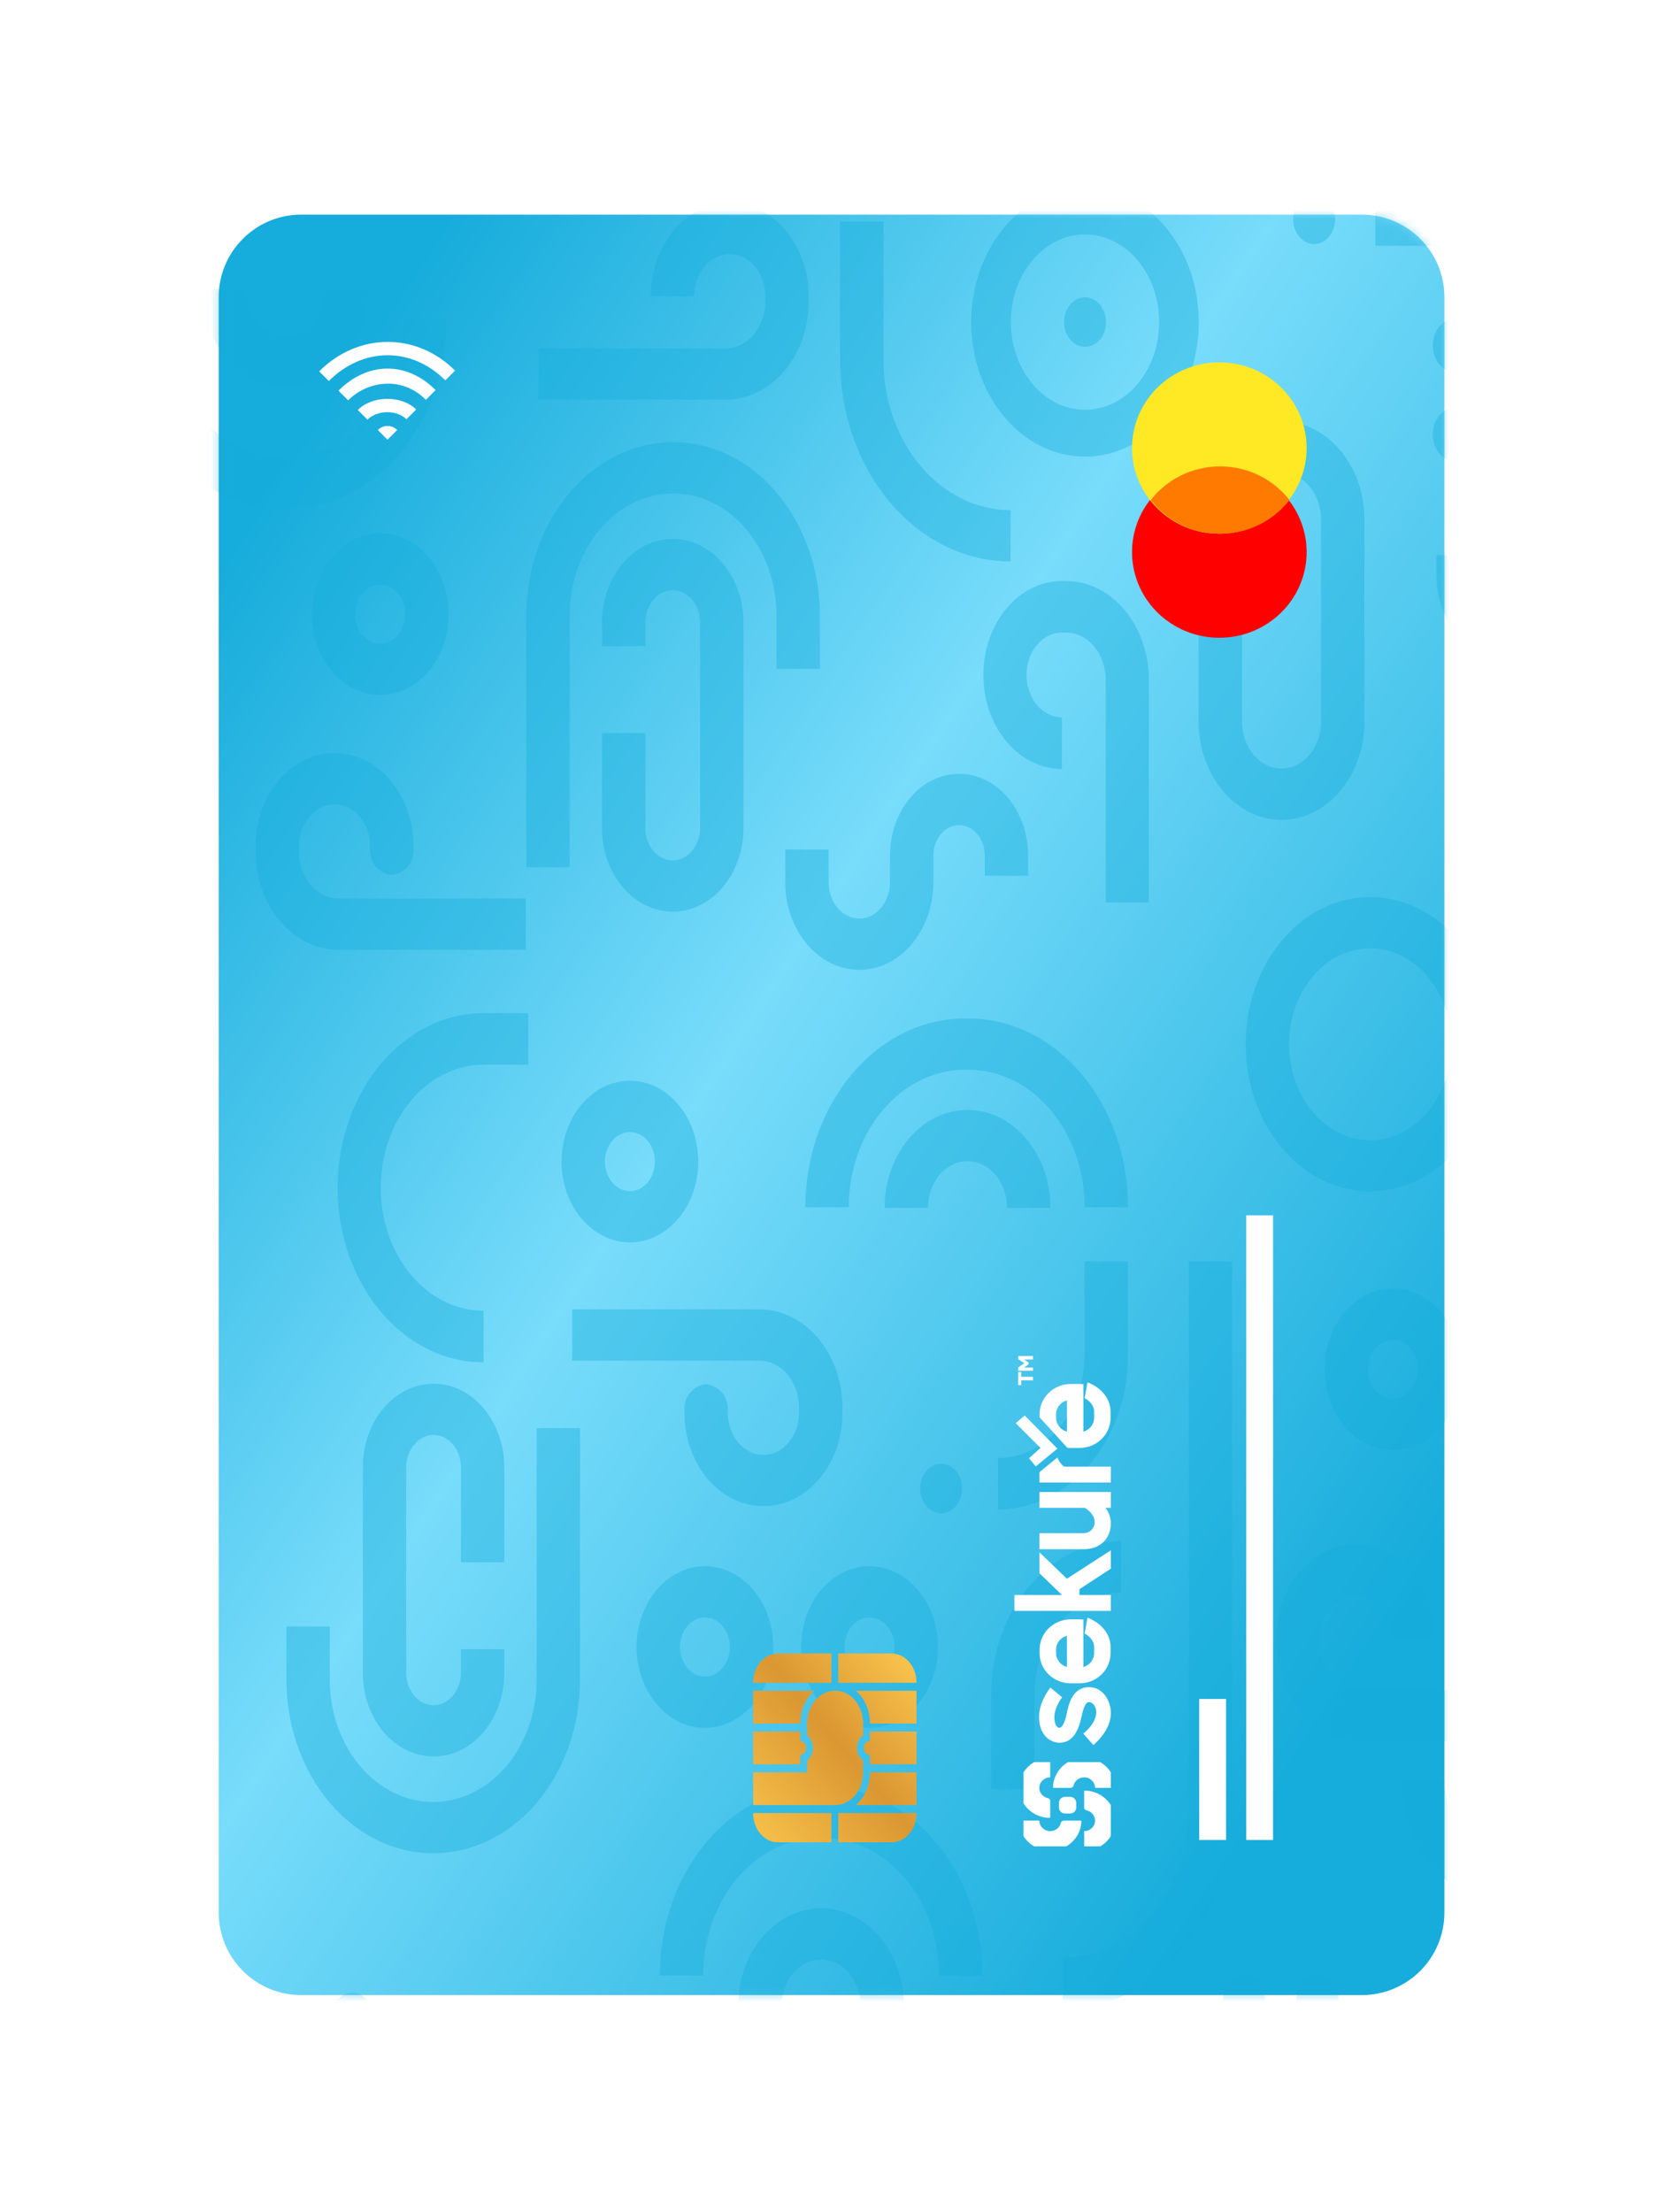
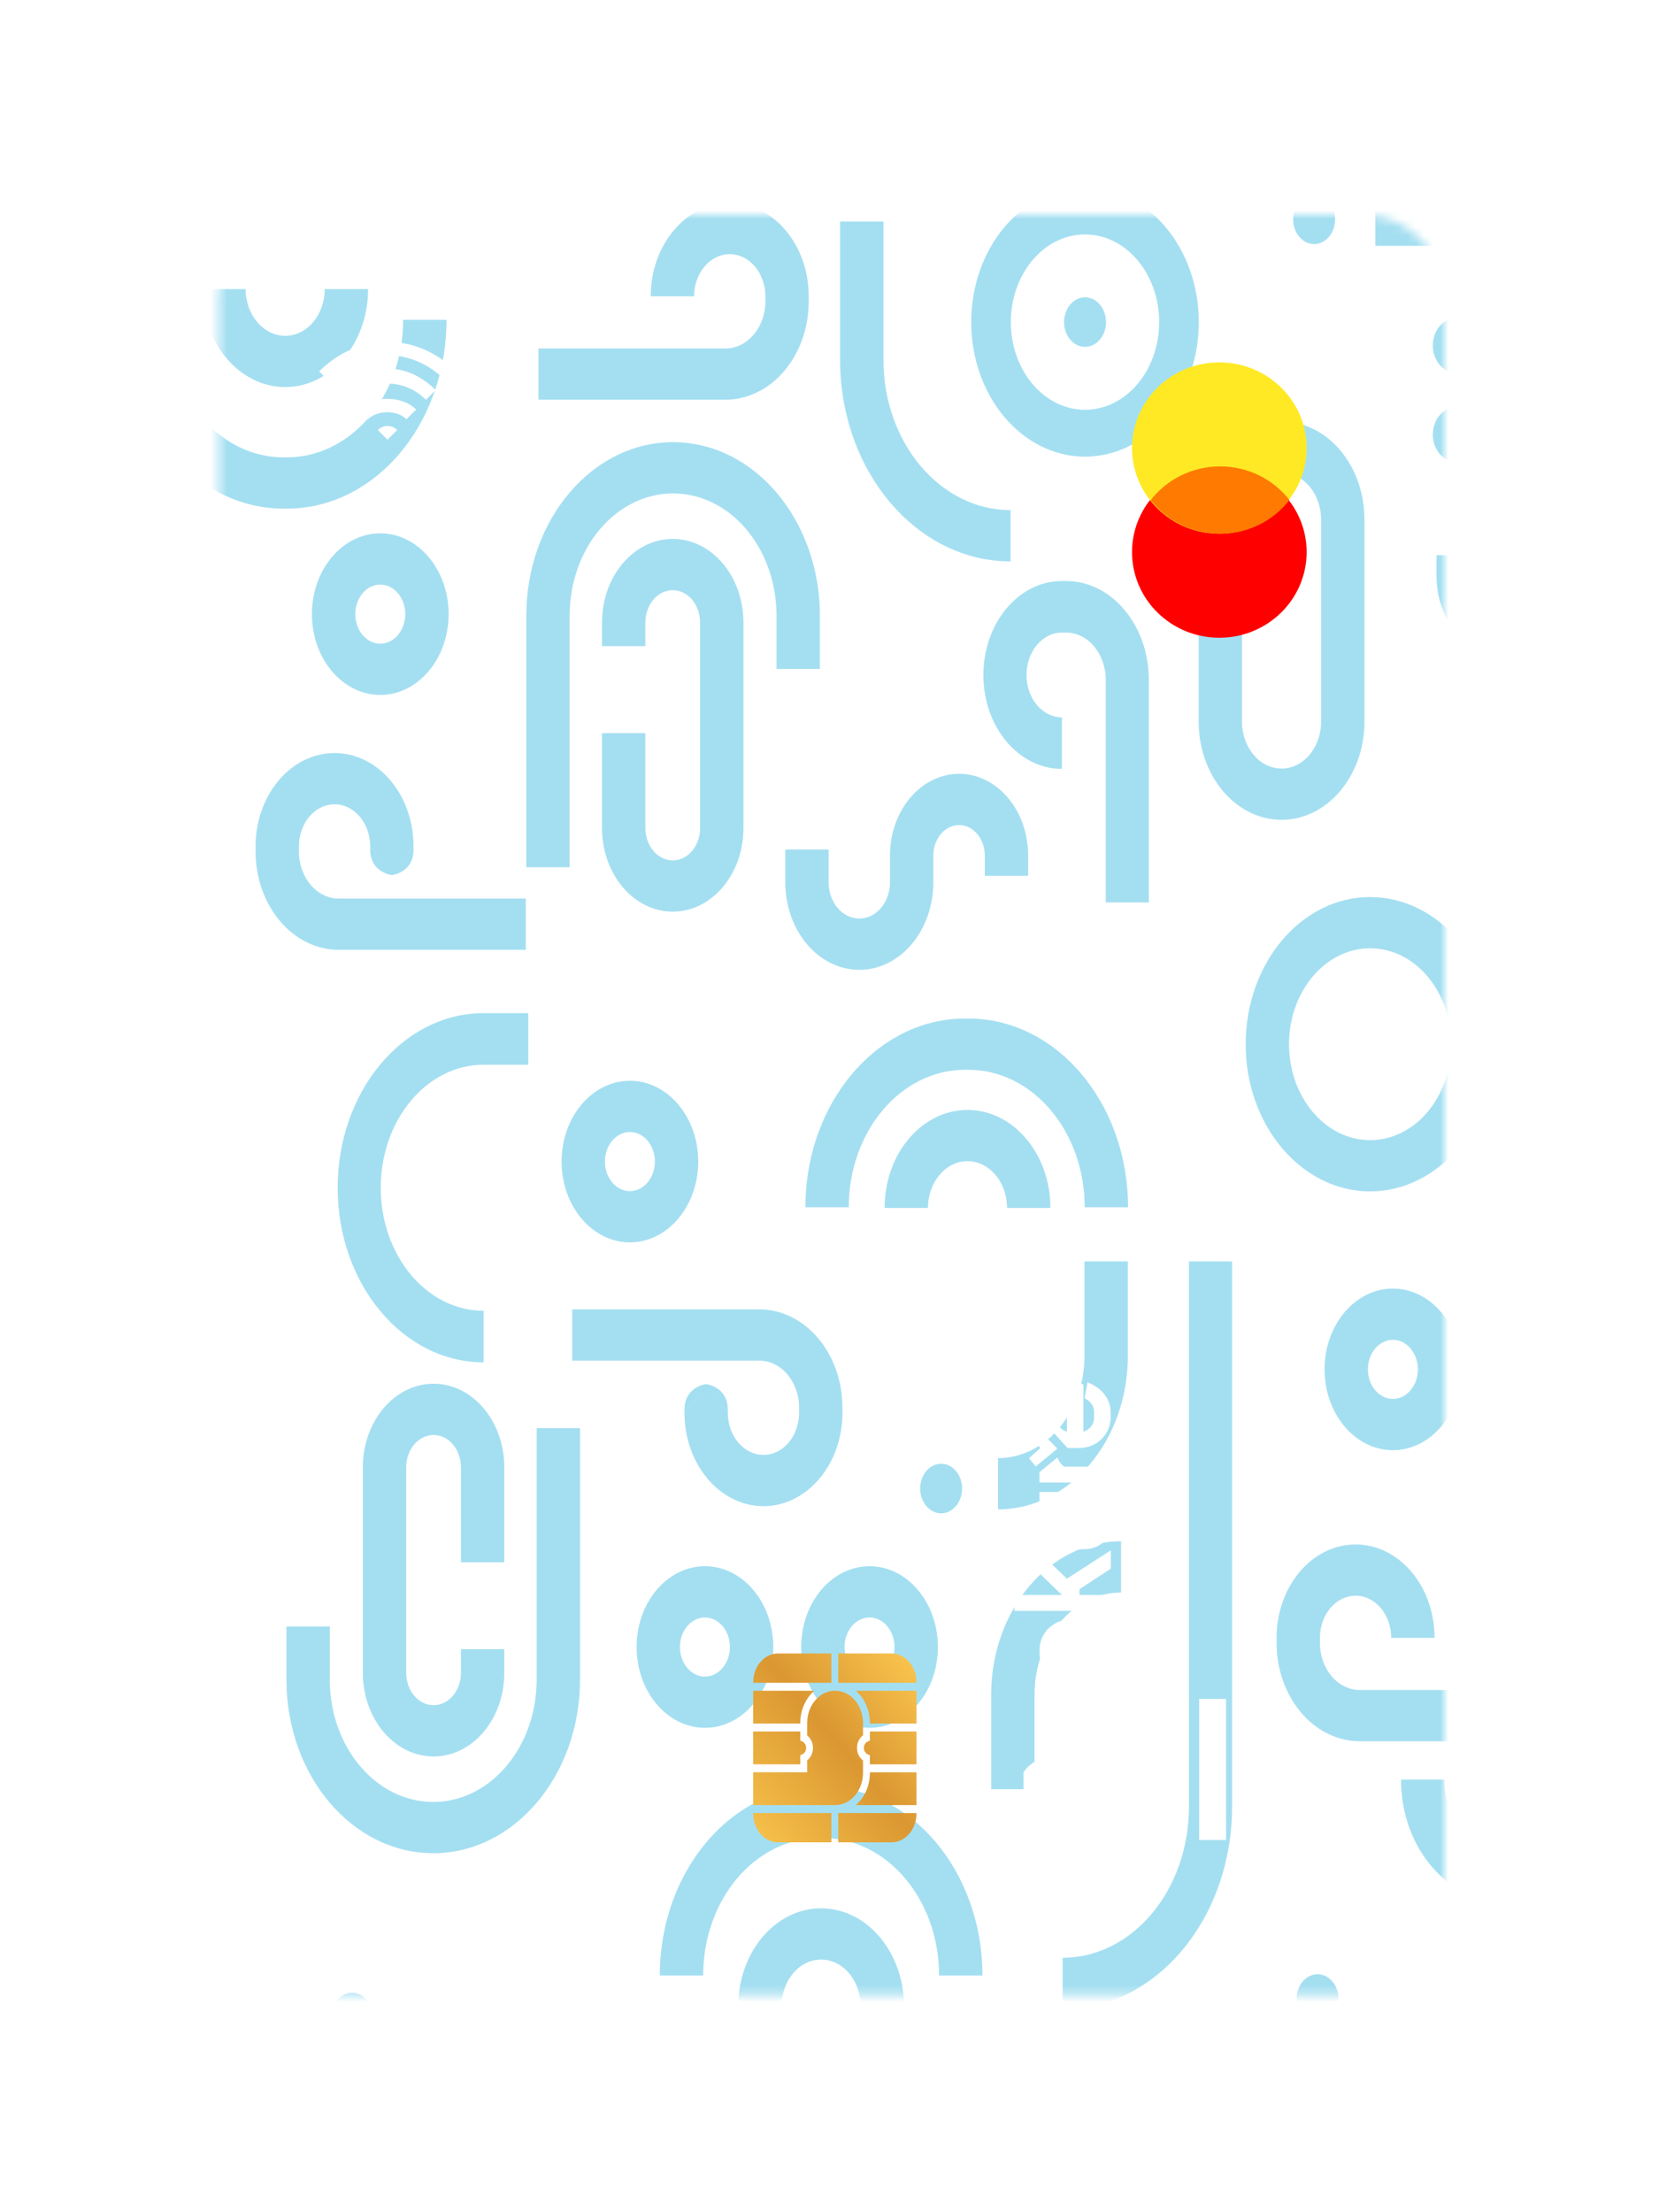
<svg xmlns="http://www.w3.org/2000/svg" width="201" height="268" viewBox="0 0 201 268" fill="none">
  <g filter="url(#filter0_d_1_19915)">
-     <path d="M26.497 21C26.497 15.477 30.974 11 36.497 11H150.959H165C170.523 11 175 15.477 175 21V53.543V216.695C175 222.218 170.523 226.695 165 226.695H36.497C30.974 226.695 26.497 222.218 26.497 216.695V21Z" fill="url(#paint0_linear_1_19915)" />
    <mask id="mask0_1_19915" style="mask-type:alpha" maskUnits="userSpaceOnUse" x="26" y="11" width="149" height="216">
      <path d="M26.497 21C26.497 15.477 30.974 11 36.497 11H150.959H165C170.523 11 175 15.477 175 21V53.543V216.695C175 222.218 170.523 226.695 165 226.695H36.497C30.974 226.695 26.497 222.218 26.497 216.695V21Z" fill="url(#paint1_linear_1_19915)" />
    </mask>
    <g mask="url(#mask0_1_19915)">
      <path fill-rule="evenodd" clip-rule="evenodd" d="M150.922 111.502C150.922 101.661 157.682 93.672 166.003 93.672C174.327 93.672 181.087 101.661 181.087 111.502C181.087 121.343 174.327 129.332 166.003 129.332C157.682 129.332 150.922 121.343 150.922 111.502ZM156.174 111.502C156.174 117.915 160.58 123.122 166.003 123.122C171.429 123.122 175.832 117.915 175.832 111.502C175.832 105.089 171.429 99.882 166.003 99.882C160.58 99.882 156.174 105.089 156.174 111.502Z" fill="#16ACDB" fill-opacity="0.39" />
      <path fill-rule="evenodd" clip-rule="evenodd" d="M198.212 55.448V51.479C198.212 49.053 196.544 47.085 194.495 47.085C192.44 47.085 190.779 49.053 190.779 51.479V54.724C190.779 60.19 187.029 64.619 182.407 64.619C177.784 64.619 174.041 60.19 174.041 54.724V52.263H179.294V54.724C179.294 56.759 180.686 58.409 182.407 58.409C184.127 58.409 185.526 56.759 185.526 54.724V51.479C185.526 45.623 189.538 40.875 194.495 40.875C199.447 40.875 203.465 45.623 203.465 51.479V55.448H198.212Z" fill="#16ACDB" fill-opacity="0.39" />
      <path fill-rule="evenodd" clip-rule="evenodd" d="M196.203 32.985C196.203 22.929 189.308 14.778 180.804 14.778L166.627 14.778V8.567L180.804 8.567C192.21 8.567 201.456 19.499 201.456 32.985H196.203Z" fill="#16ACDB" fill-opacity="0.39" />
      <path fill-rule="evenodd" clip-rule="evenodd" d="M145.243 24.021C145.243 33.017 139.067 40.321 131.457 40.321C123.846 40.321 117.67 33.017 117.67 24.021C117.67 15.025 123.846 7.721 131.457 7.721C139.067 7.721 145.243 15.025 145.243 24.021ZM140.442 24.021C140.442 18.158 136.414 13.399 131.457 13.399C126.499 13.399 122.471 18.158 122.471 24.021C122.471 29.884 126.499 34.644 131.457 34.644C136.414 34.644 140.442 29.884 140.442 24.021Z" fill="#16ACDB" fill-opacity="0.39" />
      <path fill-rule="evenodd" clip-rule="evenodd" d="M122.436 53.012C111.03 53.012 101.785 42.079 101.785 28.594V11.835H107.038V28.594C107.038 38.65 113.933 46.801 122.436 46.801V53.012Z" fill="#16ACDB" fill-opacity="0.39" />
      <path fill-rule="evenodd" clip-rule="evenodd" d="M79.939 224.324C79.939 211.695 88.594 201.457 99.278 201.457H99.691C110.369 201.457 119.03 211.695 119.03 224.324H113.777C113.777 215.125 107.473 207.668 99.691 207.668H99.278C91.496 207.668 85.193 215.125 85.193 224.324H79.939Z" fill="#16ACDB" fill-opacity="0.39" />
      <path fill-rule="evenodd" clip-rule="evenodd" d="M54.098 23.75C54.098 36.38 45.444 46.618 34.76 46.618H34.346C23.669 46.618 15.008 36.38 15.008 23.75H20.261C20.261 32.95 26.565 40.407 34.346 40.407H34.76C42.541 40.407 48.845 32.95 48.845 23.75H54.098Z" fill="#16ACDB" fill-opacity="0.39" />
      <path fill-rule="evenodd" clip-rule="evenodd" d="M70.273 158.014V188.482C70.273 200.094 62.315 209.508 52.491 209.508C42.668 209.508 34.703 200.094 34.703 188.482V182.038H39.956V188.482C39.956 196.664 45.57 203.298 52.491 203.298C59.413 203.298 65.02 196.664 65.02 188.482V158.014H70.273Z" fill="#16ACDB" fill-opacity="0.39" />
      <path fill-rule="evenodd" clip-rule="evenodd" d="M63.764 90.061V59.593C63.764 47.981 71.723 38.566 81.546 38.566C91.37 38.566 99.335 47.981 99.335 59.593V66.037H94.082V59.593C94.082 51.411 88.468 44.777 81.546 44.777C74.625 44.777 69.018 51.411 69.018 59.593V90.061H63.764Z" fill="#16ACDB" fill-opacity="0.39" />
      <path fill-rule="evenodd" clip-rule="evenodd" d="M135.827 177.927C130.035 177.927 125.34 183.477 125.34 190.322V201.753H120.087V190.322C120.087 180.047 127.133 171.717 135.827 171.717V177.927Z" fill="#16ACDB" fill-opacity="0.39" />
      <path fill-rule="evenodd" clip-rule="evenodd" d="M173.808 183.42H168.555C168.555 180.6 166.624 178.315 164.24 178.315C161.857 178.315 159.919 180.6 159.919 183.42V184.025C159.919 187.179 162.08 189.735 164.753 189.735H187.407V195.946H164.753C159.184 195.946 154.666 190.609 154.666 184.025V183.42C154.666 177.171 158.954 172.104 164.24 172.104C169.526 172.104 173.808 177.171 173.808 183.42Z" fill="#16ACDB" fill-opacity="0.39" />
      <path fill-rule="evenodd" clip-rule="evenodd" d="M128.66 78.151V71.904C126.289 71.904 124.367 69.608 124.367 66.773C124.367 63.939 126.289 61.635 128.66 61.635H129.168C131.821 61.635 133.97 64.204 133.97 67.382V94.323H139.193V67.382C139.193 60.761 134.705 55.388 129.168 55.388H128.66C123.405 55.388 119.144 60.487 119.144 66.773C119.144 73.06 123.405 78.151 128.66 78.151Z" fill="#16ACDB" fill-opacity="0.39" />
      <path fill-rule="evenodd" clip-rule="evenodd" d="M78.841 20.897H84.094C84.094 18.078 86.025 15.792 88.408 15.792C90.792 15.792 92.729 18.078 92.729 20.897V21.502C92.729 24.656 90.569 27.213 87.896 27.213H65.241V33.423H87.896C93.464 33.423 97.982 28.086 97.982 21.502V20.897C97.982 14.648 93.694 9.582 88.408 9.582C83.122 9.582 78.841 14.648 78.841 20.897Z" fill="#16ACDB" fill-opacity="0.39" />
      <path fill-rule="evenodd" clip-rule="evenodd" d="M100.394 87.917V91.886C100.394 94.312 102.062 96.28 104.111 96.28C106.166 96.28 107.828 94.312 107.828 91.886V88.641C107.828 83.175 111.577 78.746 116.2 78.746C120.823 78.746 124.566 83.175 124.566 88.641V91.102H119.312V88.641C119.312 86.606 117.92 84.956 116.2 84.956C114.48 84.956 113.081 86.606 113.081 88.641V91.886C113.081 97.742 109.069 102.49 104.111 102.49C99.16 102.49 95.141 97.742 95.141 91.886V87.917H100.394Z" fill="#16ACDB" fill-opacity="0.39" />
      <path fill-rule="evenodd" clip-rule="evenodd" d="M120.915 161.642C126.7 161.642 131.395 156.093 131.395 149.247V137.816H136.648V149.247C136.648 159.522 129.602 167.852 120.915 167.852V161.642Z" fill="#16ACDB" fill-opacity="0.39" />
      <path fill-rule="evenodd" clip-rule="evenodd" d="M69.328 143.623H91.989C97.557 143.623 102.069 148.96 102.069 155.544V156.149C102.069 162.399 97.781 167.465 92.501 167.465C87.215 167.465 82.927 162.399 82.927 156.149L85.554 153.044L82.927 156.139C82.927 156.139 82.927 155.843 82.927 155.794C82.927 152.956 85.554 152.68 85.554 152.68C85.554 152.68 88.18 152.956 88.18 155.794C88.18 155.843 88.18 156.139 88.18 156.139L85.554 153.044L88.18 156.149C88.18 158.969 90.111 161.254 92.501 161.254C94.885 161.254 96.815 158.969 96.815 156.149V155.544C96.815 152.39 94.655 149.834 91.989 149.834H69.328V143.623Z" fill="#16ACDB" fill-opacity="0.39" />
      <path fill-rule="evenodd" clip-rule="evenodd" d="M58.591 143.794V150.041C48.826 150.041 40.909 140.577 40.909 128.895C40.909 117.213 48.826 107.74 58.591 107.74H64.009V113.987H58.591C51.71 113.987 46.132 120.664 46.132 128.895C46.132 137.125 51.71 143.794 58.591 143.794Z" fill="#16ACDB" fill-opacity="0.39" />
      <path fill-rule="evenodd" clip-rule="evenodd" d="M63.705 100.069H41.044C35.475 100.069 30.964 94.731 30.964 88.148V87.543C30.964 81.293 35.252 76.227 40.531 76.227C45.817 76.227 50.105 81.293 50.105 87.543L47.479 90.648L50.105 87.553C50.105 87.553 50.105 87.849 50.105 87.897C50.105 90.736 47.479 91.011 47.479 91.011C47.479 91.011 44.852 90.736 44.852 87.897C44.852 87.849 44.852 87.553 44.852 87.553L47.479 90.648L44.852 87.543C44.852 84.723 42.922 82.437 40.531 82.437C38.148 82.437 36.217 84.723 36.217 87.543V88.148C36.217 91.302 38.377 93.858 41.044 93.858H63.705V100.069Z" fill="#16ACDB" fill-opacity="0.39" />
      <path fill-rule="evenodd" clip-rule="evenodd" d="M104.275 228.055C104.275 224.93 102.128 222.393 99.482 222.393C96.842 222.393 94.695 224.93 94.695 228.055H89.441C89.441 221.502 93.939 216.182 99.482 216.182C105.03 216.182 109.528 221.502 109.528 228.055H104.275Z" fill="#16ACDB" fill-opacity="0.39" />
      <path fill-rule="evenodd" clip-rule="evenodd" d="M29.763 20.02C29.763 23.145 31.91 25.682 34.556 25.682C37.196 25.682 39.343 23.145 39.343 20.02H44.597C44.597 26.573 40.099 31.892 34.556 31.892C29.008 31.892 24.51 26.573 24.51 20.02H29.763Z" fill="#16ACDB" fill-opacity="0.39" />
      <path fill-rule="evenodd" clip-rule="evenodd" d="M190.395 215.418H182.285C175.357 215.418 169.743 208.779 169.743 200.591H174.996C174.996 205.35 178.26 209.207 182.285 209.207H190.395V215.418Z" fill="#16ACDB" fill-opacity="0.39" />
      <path fill-rule="evenodd" clip-rule="evenodd" d="M55.847 174.261V162.761C55.847 160.597 54.363 158.843 52.531 158.843C50.699 158.843 49.215 160.597 49.215 162.761V187.658C49.215 189.822 50.699 191.576 52.531 191.576C54.363 191.576 55.847 189.822 55.847 187.658V184.796H61.1V187.658C61.1 193.252 57.265 197.787 52.531 197.787C47.796 197.787 43.961 193.252 43.961 187.658L43.961 162.761C43.961 157.167 47.796 152.632 52.531 152.632C57.265 152.632 61.1 157.167 61.1 162.761V174.261H55.847Z" fill="#16ACDB" fill-opacity="0.39" />
      <path fill-rule="evenodd" clip-rule="evenodd" d="M78.191 73.814V85.314C78.191 87.478 79.675 89.232 81.507 89.232C83.339 89.232 84.823 87.478 84.823 85.314V60.417C84.823 58.252 83.339 56.499 81.507 56.499C79.675 56.499 78.191 58.252 78.191 60.417V63.279H72.938V60.417C72.938 54.823 76.773 50.288 81.507 50.288C86.242 50.288 90.076 54.823 90.076 60.417V85.314C90.076 90.908 86.242 95.442 81.507 95.442C76.773 95.442 72.938 90.908 72.938 85.314V73.814H78.191Z" fill="#16ACDB" fill-opacity="0.39" />
      <path fill-rule="evenodd" clip-rule="evenodd" d="M93.689 184.529C93.689 189.932 89.979 194.318 85.409 194.318C80.838 194.318 77.128 189.932 77.128 184.529C77.128 179.126 80.838 174.739 85.409 174.739C89.979 174.739 93.689 179.126 93.689 184.529ZM88.434 184.529C88.434 182.554 87.078 180.95 85.409 180.95C83.736 180.95 82.38 182.554 82.38 184.529C82.38 186.504 83.736 188.108 85.409 188.108C87.078 188.108 88.434 186.504 88.434 184.529Z" fill="#16ACDB" fill-opacity="0.39" />
      <path fill-rule="evenodd" clip-rule="evenodd" d="M113.632 184.529C113.632 189.932 109.921 194.318 105.351 194.318C100.781 194.318 97.07 189.932 97.07 184.529C97.07 179.126 100.781 174.739 105.351 174.739C109.921 174.739 113.632 179.126 113.632 184.529ZM108.377 184.529C108.377 182.554 107.02 180.95 105.351 180.95C103.679 180.95 102.322 182.554 102.322 184.529C102.322 186.504 103.679 188.108 105.351 188.108C107.02 188.108 108.377 186.504 108.377 184.529Z" fill="#16ACDB" fill-opacity="0.39" />
      <path fill-rule="evenodd" clip-rule="evenodd" d="M37.791 59.4C37.791 53.997 41.502 49.61 46.072 49.61C50.642 49.61 54.353 53.997 54.353 59.4C54.353 64.803 50.642 69.19 46.072 69.19C41.502 69.19 37.791 64.803 37.791 59.4ZM43.046 59.4C43.046 61.375 44.403 62.979 46.072 62.979C47.744 62.979 49.101 61.375 49.101 59.4C49.101 57.425 47.744 55.821 46.072 55.821C44.403 55.821 43.046 57.425 43.046 59.4Z" fill="#16ACDB" fill-opacity="0.39" />
-       <path fill-rule="evenodd" clip-rule="evenodd" d="M153.26 227.171C153.26 228.829 152.124 230.174 150.719 230.174C149.32 230.174 148.177 228.829 148.177 227.171C148.177 225.514 149.32 224.168 150.719 224.168C152.124 224.168 153.26 225.514 153.26 227.171Z" fill="#16ACDB" fill-opacity="0.39" />
      <path fill-rule="evenodd" clip-rule="evenodd" d="M162.172 227.171C162.172 228.829 161.036 230.174 159.63 230.174C158.232 230.174 157.089 228.829 157.089 227.171C157.089 225.514 158.232 224.168 159.63 224.168C161.036 224.168 162.172 225.514 162.172 227.171Z" fill="#16ACDB" fill-opacity="0.39" />
      <path fill-rule="evenodd" clip-rule="evenodd" d="M111.485 165.328C111.485 163.67 112.628 162.325 114.026 162.325C115.431 162.325 116.567 163.67 116.567 165.328C116.567 166.985 115.431 168.331 114.026 168.331C112.628 168.331 111.485 166.985 111.485 165.328Z" fill="#16ACDB" fill-opacity="0.39" />
      <path fill-rule="evenodd" clip-rule="evenodd" d="M173.599 26.853C173.599 25.032 174.855 23.553 176.392 23.553C177.936 23.553 179.185 25.032 179.185 26.853C179.185 28.675 177.936 30.154 176.392 30.154C174.855 30.154 173.599 28.675 173.599 26.853Z" fill="#16ACDB" fill-opacity="0.39" />
      <path fill-rule="evenodd" clip-rule="evenodd" d="M173.599 37.644C173.599 35.822 174.855 34.343 176.392 34.343C177.936 34.343 179.185 35.822 179.185 37.644C179.185 39.465 177.936 40.945 176.392 40.945C174.855 40.945 173.599 39.465 173.599 37.644Z" fill="#16ACDB" fill-opacity="0.39" />
      <path fill-rule="evenodd" clip-rule="evenodd" d="M160.479 150.894C160.479 145.491 164.19 141.104 168.76 141.104C173.33 141.104 177.041 145.491 177.041 150.894C177.041 156.297 173.33 160.684 168.76 160.684C164.19 160.684 160.479 156.297 160.479 150.894ZM165.731 150.894C165.731 152.87 167.088 154.473 168.76 154.473C170.429 154.473 171.785 152.87 171.785 150.894C171.785 148.919 170.429 147.315 168.76 147.315C167.088 147.315 165.731 148.919 165.731 150.894Z" fill="#16ACDB" fill-opacity="0.39" />
      <path fill-rule="evenodd" clip-rule="evenodd" d="M165.313 72.444C165.313 78.996 160.813 84.316 155.269 84.316C149.728 84.316 145.229 78.996 145.229 72.444V47.934C145.229 41.382 149.728 36.062 155.269 36.062C160.813 36.062 165.313 41.382 165.313 47.934V72.444ZM160.057 72.444V47.934C160.057 44.81 157.912 42.273 155.269 42.273C152.626 42.273 150.48 44.81 150.48 47.934V72.444C150.48 75.569 152.626 78.106 155.269 78.106C157.912 78.106 160.057 75.569 160.057 72.444Z" fill="#16ACDB" fill-opacity="0.39" />
      <path fill-rule="evenodd" clip-rule="evenodd" d="M97.581 131.257C97.581 118.628 106.235 108.39 116.919 108.39H117.333C128.01 108.39 136.671 118.628 136.671 131.257H131.418C131.418 122.058 125.114 114.6 117.333 114.6H116.919C109.138 114.6 102.834 122.058 102.834 131.257H97.581Z" fill="#16ACDB" fill-opacity="0.39" />
      <path fill-rule="evenodd" clip-rule="evenodd" d="M122.011 131.334C122.011 128.209 119.864 125.672 117.218 125.672C114.578 125.672 112.431 128.209 112.431 131.334H107.178C107.178 124.781 111.676 119.462 117.218 119.462C122.767 119.462 127.265 124.781 127.265 131.334H122.011Z" fill="#16ACDB" fill-opacity="0.39" />
      <path fill-rule="evenodd" clip-rule="evenodd" d="M128.742 222.174C137.198 222.174 144.052 213.975 144.052 203.862V137.814H149.275V203.862C149.275 217.426 140.082 228.421 128.742 228.421V222.174Z" fill="#16ACDB" fill-opacity="0.39" />
      <path fill-rule="evenodd" clip-rule="evenodd" d="M84.597 125.719C84.597 131.122 80.887 135.508 76.32 135.508C71.749 135.508 68.039 131.122 68.039 125.719C68.039 120.316 71.749 115.929 76.32 115.929C80.887 115.929 84.597 120.316 84.597 125.719ZM79.345 125.719C79.345 123.744 77.989 122.14 76.32 122.14C74.647 122.14 73.291 123.744 73.291 125.719C73.291 127.694 74.647 129.298 76.32 129.298C77.989 129.298 79.345 127.694 79.345 125.719Z" fill="#16ACDB" fill-opacity="0.39" />
      <path fill-rule="evenodd" clip-rule="evenodd" d="M40.123 229.412C40.123 227.754 41.266 226.409 42.665 226.409C44.07 226.409 45.206 227.754 45.206 229.412C45.206 231.069 44.07 232.416 42.665 232.416C41.266 232.416 40.123 231.069 40.123 229.412Z" fill="#16ACDB" fill-opacity="0.39" />
      <path fill-rule="evenodd" clip-rule="evenodd" d="M134.002 24.021C134.002 25.678 132.866 27.023 131.461 27.023C130.062 27.023 128.92 25.678 128.92 24.021C128.92 22.363 130.062 21.017 131.461 21.017C132.866 21.017 134.002 22.363 134.002 24.021Z" fill="#16ACDB" fill-opacity="0.39" />
      <path fill-rule="evenodd" clip-rule="evenodd" d="M161.756 11.565C161.756 13.222 160.619 14.568 159.214 14.568C157.816 14.568 156.673 13.222 156.673 11.565C156.673 9.907 157.816 8.561 159.214 8.561C160.619 8.561 161.756 9.907 161.756 11.565Z" fill="#16ACDB" fill-opacity="0.39" />
    </g>
    <path fill-rule="evenodd" clip-rule="evenodd" d="M45.777 37.096L46.947 38.266L48.125 37.088C47.479 36.441 46.428 36.445 45.777 37.096ZM43.349 34.668L44.519 35.838C45.697 34.66 48.074 34.622 49.244 35.792L50.422 34.613C48.668 32.859 45.116 32.901 43.349 34.668ZM38.669 29.989L39.839 31.159C43.963 27.035 49.863 26.984 53.957 31.079L55.136 29.9C50.456 25.221 43.382 25.276 38.669 29.989ZM52.779 32.257L51.601 33.435C48.676 30.511 44.535 31.142 42.179 33.498L41.009 32.328C44.544 28.794 49.27 28.747 52.779 32.257Z" fill="white" />
    <path fill-rule="evenodd" clip-rule="evenodd" d="M108.015 185.309C108.848 185.309 109.6 185.699 110.149 186.333C110.697 186.968 111.035 187.837 111.035 188.802V188.862H101.561V185.309H108.015ZM98.661 189.826C97.631 190.715 96.961 192.132 96.961 193.734V193.801H91.254V189.826H98.661ZM96.961 197.641L97.22 197.519C97.35 197.457 97.463 197.352 97.542 197.218C97.621 197.084 97.666 196.926 97.666 196.751C97.666 196.575 97.621 196.417 97.542 196.283C97.463 196.15 97.35 196.044 97.22 195.983L96.961 195.86V194.764H91.254V198.739H96.961V197.641ZM104.561 198.266V199.767C104.561 200.849 104.183 201.825 103.57 202.535C102.973 203.225 102.158 203.653 101.254 203.677H91.254V199.702H97.353H97.377H97.794V198.249C97.964 198.12 98.114 197.957 98.229 197.762C98.399 197.475 98.5 197.124 98.499 196.75C98.5 196.377 98.399 196.026 98.229 195.739C98.114 195.544 97.964 195.381 97.794 195.252V193.734C97.794 192.651 98.172 191.676 98.785 190.966C99.373 190.286 100.172 189.861 101.061 189.826H101.295C102.183 189.861 102.982 190.286 103.57 190.966C104.183 191.676 104.561 192.651 104.561 193.734V195.235C104.385 195.363 104.231 195.526 104.112 195.722C103.936 196.013 103.831 196.369 103.832 196.75C103.831 197.131 103.936 197.488 104.112 197.778C104.231 197.975 104.385 198.138 104.561 198.266ZM105.394 199.767C105.394 201.37 104.723 202.789 103.691 203.677H111.035V199.703H105.394V199.767ZM105.126 195.977L105.394 195.858V194.764H111.035V198.739H105.394V197.643L105.126 197.525C104.992 197.466 104.876 197.36 104.794 197.225C104.713 197.09 104.665 196.929 104.665 196.751C104.665 196.572 104.713 196.412 104.794 196.276C104.876 196.142 104.992 196.036 105.126 195.977ZM105.394 193.734V193.801H111.035V189.826H103.694C104.724 190.715 105.394 192.132 105.394 193.734ZM94.274 185.309H100.728V188.863H91.254V188.802C91.254 187.837 91.592 186.968 92.139 186.333C92.688 185.699 93.44 185.309 94.274 185.309ZM91.254 204.699C91.254 205.664 91.592 206.533 92.139 207.168C92.688 207.802 93.44 208.192 94.274 208.193H100.728V204.641H91.254V204.699ZM108.015 208.193H101.561V204.641H111.035V204.699C111.035 205.664 110.697 206.533 110.149 207.168C109.6 207.802 108.848 208.192 108.015 208.193Z" fill="url(#paint2_linear_1_19915)" />
    <rect x="145.291" y="190.819" width="3.255" height="17.087" fill="white" />
    <rect x="150.986" y="132.235" width="3.255" height="75.67" fill="white" />
    <path d="M129.213 192.714C128.906 194.098 128.548 194.312 128.36 194.312L128.275 194.312C128.036 194.246 127.746 193.9 127.746 193.011C127.746 191.793 128.684 190.625 128.684 190.625L127.268 189.44C127.2 189.522 125.888 191.134 125.888 193.011C125.888 195.035 127.046 195.941 128.019 196.09C128.155 196.122 128.275 196.122 128.394 196.122C129.708 196.122 130.579 195.085 131.006 193.076C131.279 191.875 131.501 191.2 131.961 191.2C132.234 191.2 132.815 191.546 132.815 192.452C132.815 193.834 131.244 195.019 131.244 195.019L132.473 196.402C134.042 195.019 134.588 193.636 134.588 192.518C134.588 191.101 133.667 189.391 131.961 189.391C129.913 189.391 129.469 191.48 129.213 192.714ZM125.939 167.675L131.416 167.675C132.235 168.119 132.627 168.795 132.627 169.388C132.627 170.113 132.098 170.739 131.211 170.739L125.939 170.739L125.939 172.679L131.33 172.679C133.36 172.679 134.587 171.298 134.587 169.586C134.587 168.745 134.264 168.104 133.94 167.675L134.587 167.675L134.587 165.751L125.939 165.751L125.939 167.675ZM131.353 208.68L131.353 206.833C132.082 206.833 132.674 206.263 132.674 205.559C132.674 204.952 132.234 204.445 131.645 204.317C131.475 204.281 131.354 204.136 131.354 203.967C131.353 203.397 131.353 202.241 131.353 201.975C131.353 201.96 131.359 201.947 131.37 201.936C131.381 201.926 131.396 201.92 131.411 201.92C132.76 201.939 133.937 202.642 134.587 203.685L134.587 207.434C134.269 207.944 133.825 208.373 133.296 208.68L131.353 208.68ZM134.587 201.592L132.674 201.592C132.674 200.888 132.082 200.318 131.353 200.318C130.724 200.318 130.198 200.743 130.065 201.311C130.028 201.475 129.877 201.591 129.703 201.591C129.113 201.592 127.915 201.592 127.639 201.592C127.624 201.592 127.609 201.586 127.598 201.575C127.587 201.565 127.582 201.551 127.582 201.536C127.602 200.234 128.33 199.099 129.411 198.471L133.296 198.471C133.825 198.779 134.269 199.208 134.587 199.718L134.587 201.592ZM125.939 163.351L125.939 164.596L134.587 164.596L134.587 162.672L128.923 162.672C128.923 162.672 128.404 162.341 128.111 161.564L126.79 162.65C126.796 162.658 126.802 162.665 126.808 162.672L126.764 162.672L125.939 163.351ZM129.265 176.254L125.939 173.061L125.939 175.595L128.669 178.229L122.902 178.229L122.902 180.154L134.587 180.154L134.587 178.229L130.783 178.229L130.783 177.522L134.587 175.036L134.587 172.814L129.265 176.254ZM131.414 182.903C132.097 183.249 132.559 183.859 132.559 184.5L132.559 185.275C132.559 186.065 132.012 186.74 131.26 186.954L131.26 181.192L130.936 181.192L130.868 181.176L129.743 181.176C127.643 181.176 125.956 182.821 125.956 184.83L125.956 185.275C125.956 187.3 127.643 188.928 129.743 188.928L130.783 188.928C132.866 188.928 134.553 187.3 134.553 185.275L134.553 184.5C134.553 182.952 133.394 181.587 131.756 180.979L131.414 182.903ZM125.956 156.699L129.314 160.392C129.455 160.408 129.598 160.415 129.743 160.415L130.783 160.415C132.866 160.415 134.553 158.787 134.553 156.761L134.553 155.987C134.553 154.438 133.394 153.073 131.756 152.465L131.414 154.39C132.097 154.735 132.559 155.344 132.559 155.987L132.559 156.761C132.559 157.551 132.012 158.227 131.26 158.441L131.26 152.679L130.936 152.679L130.868 152.663L129.743 152.663C127.643 152.663 125.956 154.308 125.956 156.317L125.956 156.699ZM124.007 205.559L125.921 205.559C125.921 206.263 126.512 206.833 127.241 206.833C127.87 206.833 128.397 206.409 128.529 205.841C128.567 205.677 128.718 205.559 128.892 205.559C129.482 205.559 130.68 205.559 130.956 205.559C130.971 205.559 130.986 205.566 130.997 205.575C131.007 205.586 131.013 205.601 131.013 205.616C130.993 206.916 130.265 208.053 129.184 208.68L125.299 208.68C124.77 208.373 124.326 207.944 124.007 207.434L124.007 205.559ZM129.05 202.679C128.851 202.679 128.661 202.756 128.52 202.89C128.38 203.026 128.301 203.21 128.301 203.401L128.301 203.977C128.301 204.169 128.38 204.352 128.52 204.488C128.661 204.623 128.851 204.699 129.05 204.699L129.645 204.699C129.844 204.699 130.034 204.623 130.175 204.488C130.315 204.352 130.394 204.169 130.394 203.977L130.394 203.401C130.394 203.21 130.315 203.026 130.175 202.89C130.034 202.756 129.844 202.679 129.645 202.679L129.05 202.679ZM127.95 185.275L127.95 184.83C127.95 184.039 128.514 183.364 129.266 183.167L129.266 186.954C128.514 186.74 127.95 186.065 127.95 185.275ZM127.95 156.761L127.95 156.317C127.95 155.526 128.514 154.85 129.266 154.652L129.266 158.441C128.514 158.227 127.95 157.551 127.95 156.761ZM128.109 160.497L124.15 156.479L123.065 157.41L126.062 160.41L124.672 161.663L125.49 162.65L128.109 160.497ZM124.007 199.718C124.326 199.208 124.77 198.779 125.299 198.471L127.241 198.471L127.241 200.318C126.512 200.318 125.921 200.888 125.921 201.592C125.921 202.198 126.361 202.707 126.95 202.835C127.12 202.871 127.241 203.016 127.241 203.185C127.241 203.753 127.241 204.909 127.241 205.176C127.241 205.19 127.235 205.205 127.224 205.215C127.214 205.226 127.199 205.232 127.184 205.231C125.835 205.211 124.658 204.51 124.007 203.466L124.007 199.718ZM123.727 152.221L125.15 152.221L125.15 151.791L123.727 151.791L123.727 151.216L123.363 151.216L123.363 152.801L123.727 152.801L123.727 152.221ZM123.363 149.666L124.113 150.142L123.363 150.669L123.363 151.06L125.15 151.06L125.15 150.673L124.069 150.673L124.618 150.284L124.618 150.059L124.069 149.7L125.15 149.7L125.15 149.278L123.363 149.278L123.363 149.666Z" fill="white" />
    <path d="M147.732 41.503C153.574 41.503 158.309 46.15 158.309 51.882C158.309 57.614 153.574 62.261 147.732 62.261C141.89 62.261 137.154 57.614 137.154 51.882C137.154 46.15 141.89 41.503 147.732 41.503Z" fill="#FF0000" />
    <path d="M147.732 28.901C153.574 28.901 158.309 33.547 158.309 39.279C158.309 45.011 153.574 49.658 147.732 49.658C141.89 49.658 137.154 45.011 137.154 39.279C137.154 33.547 141.89 28.901 147.732 28.901Z" fill="#FFE924" />
    <path d="M156.232 45.581C154.299 43.102 151.253 41.503 147.826 41.503C144.4 41.503 141.354 43.102 139.421 45.581C141.354 48.059 144.4 49.658 147.826 49.658C151.253 49.658 154.299 48.059 156.232 45.581Z" fill="#FF7A00" />
  </g>
  <defs>
    <filter id="filter0_d_1_19915" x="0.597" y="0.1" width="200.303" height="267.495" filterUnits="userSpaceOnUse" color-interpolation-filters="sRGB">
      <feFlood flood-opacity="0" result="BackgroundImageFix" />
      <feColorMatrix in="SourceAlpha" type="matrix" values="0 0 0 0 0 0 0 0 0 0 0 0 0 0 0 0 0 0 127 0" result="hardAlpha" />
      <feOffset dy="15" />
      <feGaussianBlur stdDeviation="12.95" />
      <feComposite in2="hardAlpha" operator="out" />
      <feColorMatrix type="matrix" values="0 0 0 0 0.086 0 0 0 0 0.675 0 0 0 0 0.859 0 0 0 0.39 0" />
      <feBlend mode="normal" in2="BackgroundImageFix" result="effect1_dropShadow_1_19915" />
      <feBlend mode="normal" in="SourceGraphic" in2="effect1_dropShadow_1_19915" result="shape" />
    </filter>
    <linearGradient id="paint0_linear_1_19915" x1="43.943" y1="25.97" x2="202.908" y2="129.837" gradientUnits="userSpaceOnUse">
      <stop stop-color="#16ACDB" />
      <stop offset="0.445" stop-color="#78DCFB" />
      <stop offset="1" stop-color="#16ACDB" />
    </linearGradient>
    <linearGradient id="paint1_linear_1_19915" x1="43.943" y1="25.97" x2="202.908" y2="129.837" gradientUnits="userSpaceOnUse">
      <stop stop-color="#FFD677" />
      <stop offset="0.23" stop-color="#FFEABA" />
      <stop offset="1" stop-color="#FFD677" />
    </linearGradient>
    <linearGradient id="paint2_linear_1_19915" x1="91.254" y1="209.685" x2="114.81" y2="189.747" gradientUnits="userSpaceOnUse">
      <stop stop-color="#F9C54C" />
      <stop offset="0.538" stop-color="#DB9732" />
      <stop offset="1" stop-color="#FBC74F" />
    </linearGradient>
  </defs>
</svg>